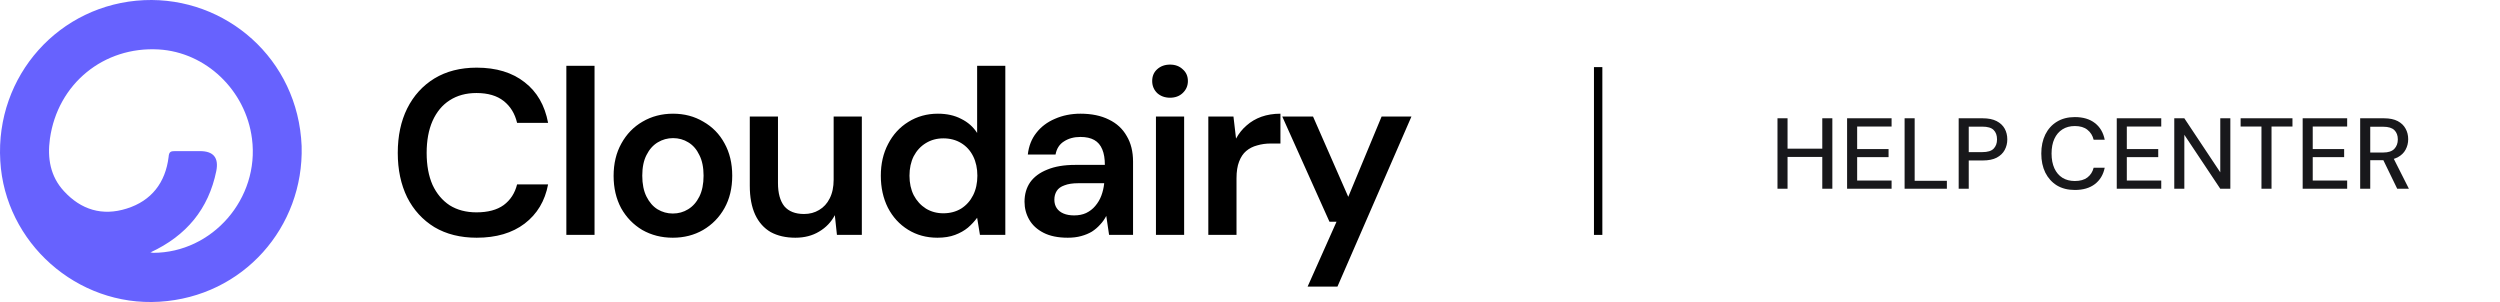
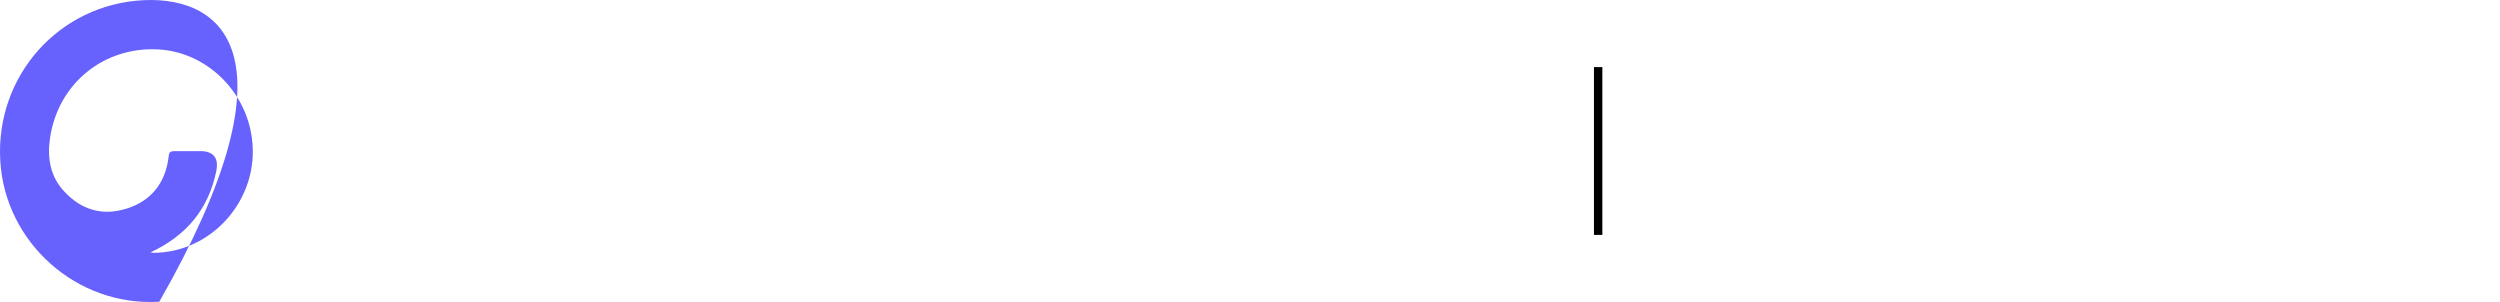
<svg xmlns="http://www.w3.org/2000/svg" width="298" height="36" viewBox="0 0 298 36" fill="none">
-   <path fill-rule="evenodd" clip-rule="evenodd" d="M18.988 35.967C29.019 35.366 36.233 27.039 35.955 17.412C35.537 7.002 26.894 -0.401 17.186 0.017C7.061 0.477 -0.567 9.039 0.033 19.172C0.588 28.936 9.186 36.567 18.988 35.967ZM25.784 20.377C24.86 24.911 22.223 28.103 17.924 30.091C18.033 30.091 18.092 30.105 18.142 30.119C18.177 30.13 18.208 30.137 18.247 30.137C25.32 30.137 30.961 23.66 30.037 16.534C29.296 10.75 24.537 6.216 18.897 5.893C12.378 5.524 6.878 9.963 5.951 16.534C5.628 18.849 5.997 21.023 7.616 22.779C9.649 24.998 12.192 25.785 15.104 24.861C18.061 23.938 19.726 21.76 20.098 18.708C20.143 18.062 20.375 18.013 20.885 18.013H23.842C25.443 18.013 26.091 18.8 25.784 20.373V20.377Z" fill="#6762FE" />
-   <path d="M56.821 28.336C54.88 28.336 53.2 27.916 51.781 27.076C50.381 26.217 49.298 25.032 48.533 23.52C47.786 21.989 47.413 20.225 47.413 18.228C47.413 16.212 47.786 14.448 48.533 12.936C49.298 11.405 50.381 10.211 51.781 9.352C53.2 8.493 54.88 8.064 56.821 8.064C59.154 8.064 61.058 8.643 62.533 9.8C64.008 10.939 64.941 12.553 65.333 14.644H61.637C61.376 13.543 60.844 12.675 60.041 12.04C59.238 11.405 58.156 11.088 56.793 11.088C55.561 11.088 54.497 11.377 53.601 11.956C52.724 12.516 52.042 13.337 51.557 14.42C51.09 15.484 50.857 16.753 50.857 18.228C50.857 19.703 51.09 20.972 51.557 22.036C52.042 23.081 52.724 23.893 53.601 24.472C54.497 25.032 55.561 25.312 56.793 25.312C58.156 25.312 59.238 25.023 60.041 24.444C60.844 23.847 61.376 23.025 61.637 21.98H65.333C64.96 23.959 64.026 25.517 62.533 26.656C61.058 27.776 59.154 28.336 56.821 28.336ZM67.509 28V7.84H70.869V28H67.509ZM80.198 28.336C78.854 28.336 77.641 28.028 76.558 27.412C75.494 26.777 74.654 25.909 74.038 24.808C73.441 23.688 73.142 22.409 73.142 20.972C73.142 19.497 73.45 18.209 74.066 17.108C74.682 15.988 75.522 15.12 76.586 14.504C77.669 13.869 78.882 13.552 80.226 13.552C81.57 13.552 82.774 13.869 83.838 14.504C84.921 15.12 85.761 15.979 86.358 17.08C86.974 18.181 87.282 19.469 87.282 20.944C87.282 22.419 86.974 23.707 86.358 24.808C85.742 25.909 84.893 26.777 83.81 27.412C82.746 28.028 81.542 28.336 80.198 28.336ZM80.198 25.452C80.87 25.452 81.477 25.284 82.018 24.948C82.578 24.612 83.026 24.108 83.362 23.436C83.698 22.764 83.866 21.933 83.866 20.944C83.866 19.955 83.698 19.133 83.362 18.48C83.045 17.808 82.606 17.304 82.046 16.968C81.505 16.632 80.898 16.464 80.226 16.464C79.573 16.464 78.966 16.632 78.406 16.968C77.846 17.304 77.398 17.808 77.062 18.48C76.726 19.133 76.558 19.955 76.558 20.944C76.558 21.933 76.726 22.764 77.062 23.436C77.398 24.108 77.837 24.612 78.378 24.948C78.938 25.284 79.545 25.452 80.198 25.452ZM94.807 28.336C93.669 28.336 92.689 28.112 91.867 27.664C91.065 27.197 90.449 26.507 90.019 25.592C89.59 24.659 89.375 23.511 89.375 22.148V13.888H92.735V21.812C92.735 23.025 92.987 23.949 93.491 24.584C94.014 25.2 94.798 25.508 95.843 25.508C96.515 25.508 97.113 25.349 97.635 25.032C98.177 24.715 98.597 24.257 98.895 23.66C99.213 23.044 99.371 22.297 99.371 21.42V13.888H102.731V28H99.763L99.511 25.648C99.082 26.469 98.457 27.123 97.635 27.608C96.833 28.093 95.89 28.336 94.807 28.336ZM111.742 28.336C110.435 28.336 109.268 28.019 108.242 27.384C107.215 26.749 106.412 25.872 105.834 24.752C105.274 23.632 104.994 22.363 104.994 20.944C104.994 19.525 105.283 18.265 105.862 17.164C106.44 16.044 107.243 15.167 108.27 14.532C109.315 13.879 110.491 13.552 111.798 13.552C112.862 13.552 113.786 13.757 114.57 14.168C115.372 14.56 116.007 15.12 116.474 15.848V7.84H119.834V28H116.81L116.474 25.956C116.175 26.367 115.811 26.759 115.382 27.132C114.952 27.487 114.439 27.776 113.842 28C113.244 28.224 112.544 28.336 111.742 28.336ZM112.442 25.424C113.244 25.424 113.954 25.237 114.57 24.864C115.186 24.472 115.662 23.94 115.998 23.268C116.334 22.596 116.502 21.821 116.502 20.944C116.502 20.067 116.334 19.292 115.998 18.62C115.662 17.948 115.186 17.425 114.57 17.052C113.954 16.679 113.244 16.492 112.442 16.492C111.676 16.492 110.986 16.679 110.37 17.052C109.754 17.425 109.268 17.948 108.914 18.62C108.578 19.292 108.41 20.067 108.41 20.944C108.41 21.821 108.578 22.596 108.914 23.268C109.268 23.94 109.754 24.472 110.37 24.864C110.986 25.237 111.676 25.424 112.442 25.424ZM127.275 28.336C126.118 28.336 125.157 28.14 124.391 27.748C123.626 27.356 123.057 26.833 122.683 26.18C122.31 25.527 122.123 24.817 122.123 24.052C122.123 23.156 122.347 22.381 122.795 21.728C123.262 21.075 123.943 20.571 124.839 20.216C125.735 19.843 126.837 19.656 128.143 19.656H131.699C131.699 18.909 131.597 18.293 131.391 17.808C131.186 17.304 130.869 16.931 130.439 16.688C130.01 16.445 129.459 16.324 128.787 16.324C128.022 16.324 127.369 16.501 126.827 16.856C126.286 17.192 125.95 17.715 125.819 18.424H122.515C122.627 17.416 122.963 16.557 123.523 15.848C124.083 15.12 124.821 14.56 125.735 14.168C126.669 13.757 127.686 13.552 128.787 13.552C130.113 13.552 131.242 13.785 132.175 14.252C133.109 14.7 133.818 15.353 134.303 16.212C134.807 17.052 135.059 18.069 135.059 19.264V28H132.203L131.867 25.732C131.681 26.105 131.438 26.451 131.139 26.768C130.859 27.085 130.533 27.365 130.159 27.608C129.786 27.832 129.357 28.009 128.871 28.14C128.405 28.271 127.873 28.336 127.275 28.336ZM128.031 25.676C128.573 25.676 129.049 25.583 129.459 25.396C129.889 25.191 130.253 24.911 130.551 24.556C130.869 24.183 131.111 23.772 131.279 23.324C131.447 22.876 131.559 22.4 131.615 21.896V21.84H128.507C127.854 21.84 127.313 21.924 126.883 22.092C126.454 22.241 126.146 22.465 125.959 22.764C125.773 23.063 125.679 23.408 125.679 23.8C125.679 24.192 125.773 24.528 125.959 24.808C126.146 25.088 126.417 25.303 126.771 25.452C127.126 25.601 127.546 25.676 128.031 25.676ZM137.789 28V13.888H141.149V28H137.789ZM139.469 11.648C138.853 11.648 138.34 11.461 137.929 11.088C137.537 10.696 137.341 10.22 137.341 9.66C137.341 9.081 137.537 8.615 137.929 8.26C138.34 7.887 138.853 7.7 139.469 7.7C140.085 7.7 140.589 7.887 140.981 8.26C141.392 8.615 141.597 9.081 141.597 9.66C141.597 10.22 141.392 10.696 140.981 11.088C140.589 11.461 140.085 11.648 139.469 11.648ZM144.032 28V13.888H147.028L147.336 16.52C147.672 15.904 148.092 15.381 148.596 14.952C149.1 14.504 149.688 14.159 150.36 13.916C151.051 13.673 151.807 13.552 152.628 13.552V17.108H151.452C150.892 17.108 150.36 17.183 149.856 17.332C149.352 17.463 148.914 17.687 148.54 18.004C148.186 18.303 147.906 18.723 147.7 19.264C147.495 19.787 147.392 20.449 147.392 21.252V28H144.032ZM155.869 34.16L159.313 26.432H158.473L152.845 13.888H156.513L160.713 23.464L164.689 13.888H168.245L159.425 34.16H155.869Z" fill="black" />
+   <path fill-rule="evenodd" clip-rule="evenodd" d="M18.988 35.967C35.537 7.002 26.894 -0.401 17.186 0.017C7.061 0.477 -0.567 9.039 0.033 19.172C0.588 28.936 9.186 36.567 18.988 35.967ZM25.784 20.377C24.86 24.911 22.223 28.103 17.924 30.091C18.033 30.091 18.092 30.105 18.142 30.119C18.177 30.13 18.208 30.137 18.247 30.137C25.32 30.137 30.961 23.66 30.037 16.534C29.296 10.75 24.537 6.216 18.897 5.893C12.378 5.524 6.878 9.963 5.951 16.534C5.628 18.849 5.997 21.023 7.616 22.779C9.649 24.998 12.192 25.785 15.104 24.861C18.061 23.938 19.726 21.76 20.098 18.708C20.143 18.062 20.375 18.013 20.885 18.013H23.842C25.443 18.013 26.091 18.8 25.784 20.373V20.377Z" fill="#6762FE" />
  <rect x="190" y="8" width="1" height="20" fill="black" />
-   <path d="M217.216 22.5V14.1H218.416V22.5H217.216ZM211.876 22.5V14.1H213.076V22.5H211.876ZM212.872 18.708V17.724H217.48V18.708H212.872ZM220.173 22.5V14.1H225.477V15.084H221.373V17.772H225.117V18.732H221.373V21.516H225.477V22.5H220.173ZM227.028 22.5V14.1H228.228V21.552H232.068V22.5H227.028ZM233.474 22.5V14.1H236.342C237.014 14.1 237.566 14.212 237.998 14.436C238.43 14.66 238.75 14.96 238.958 15.336C239.166 15.712 239.27 16.14 239.27 16.62C239.27 17.076 239.166 17.496 238.958 17.88C238.758 18.256 238.442 18.56 238.01 18.792C237.578 19.016 237.022 19.128 236.342 19.128H234.674V22.5H233.474ZM234.674 18.132H236.294C236.926 18.132 237.374 17.996 237.638 17.724C237.91 17.444 238.046 17.076 238.046 16.62C238.046 16.132 237.91 15.756 237.638 15.492C237.374 15.228 236.926 15.096 236.294 15.096H234.674V18.132ZM247.318 22.644C246.494 22.644 245.782 22.464 245.182 22.104C244.59 21.736 244.13 21.228 243.802 20.58C243.482 19.924 243.322 19.164 243.322 18.3C243.322 17.444 243.482 16.688 243.802 16.032C244.13 15.376 244.59 14.868 245.182 14.508C245.782 14.14 246.494 13.956 247.318 13.956C248.302 13.956 249.098 14.192 249.706 14.664C250.322 15.136 250.714 15.8 250.882 16.656H249.562C249.442 16.16 249.194 15.764 248.818 15.468C248.45 15.172 247.95 15.024 247.318 15.024C246.75 15.024 246.258 15.156 245.842 15.42C245.426 15.684 245.106 16.06 244.882 16.548C244.658 17.036 244.546 17.62 244.546 18.3C244.546 18.98 244.658 19.568 244.882 20.064C245.106 20.552 245.426 20.928 245.842 21.192C246.258 21.448 246.75 21.576 247.318 21.576C247.95 21.576 248.45 21.436 248.818 21.156C249.194 20.868 249.442 20.48 249.562 19.992H250.882C250.714 20.824 250.322 21.476 249.706 21.948C249.098 22.412 248.302 22.644 247.318 22.644ZM252.317 22.5V14.1H257.621V15.084H253.517V17.772H257.261V18.732H253.517V21.516H257.621V22.5H252.317ZM259.173 22.5V14.1H260.373L264.657 20.544V14.1H265.857V22.5H264.657L260.373 16.068V22.5H259.173ZM269.566 22.5V15.084H267.082V14.1H273.262V15.084H270.766V22.5H269.566ZM274.478 22.5V14.1H279.782V15.084H275.678V17.772H279.422V18.732H275.678V21.516H279.782V22.5H274.478ZM281.333 22.5V14.1H284.177C284.841 14.1 285.385 14.212 285.809 14.436C286.233 14.66 286.545 14.96 286.745 15.336C286.953 15.704 287.057 16.124 287.057 16.596C287.057 17.044 286.953 17.46 286.745 17.844C286.545 18.22 286.229 18.524 285.797 18.756C285.365 18.98 284.813 19.092 284.141 19.092H282.533V22.5H281.333ZM285.749 22.5L283.937 18.768H285.257L287.141 22.5H285.749ZM282.533 18.18H284.093C284.685 18.18 285.121 18.036 285.401 17.748C285.681 17.452 285.821 17.076 285.821 16.62C285.821 16.156 285.685 15.788 285.413 15.516C285.141 15.244 284.701 15.108 284.093 15.108H282.533V18.18Z" fill="#18181B" />
</svg>